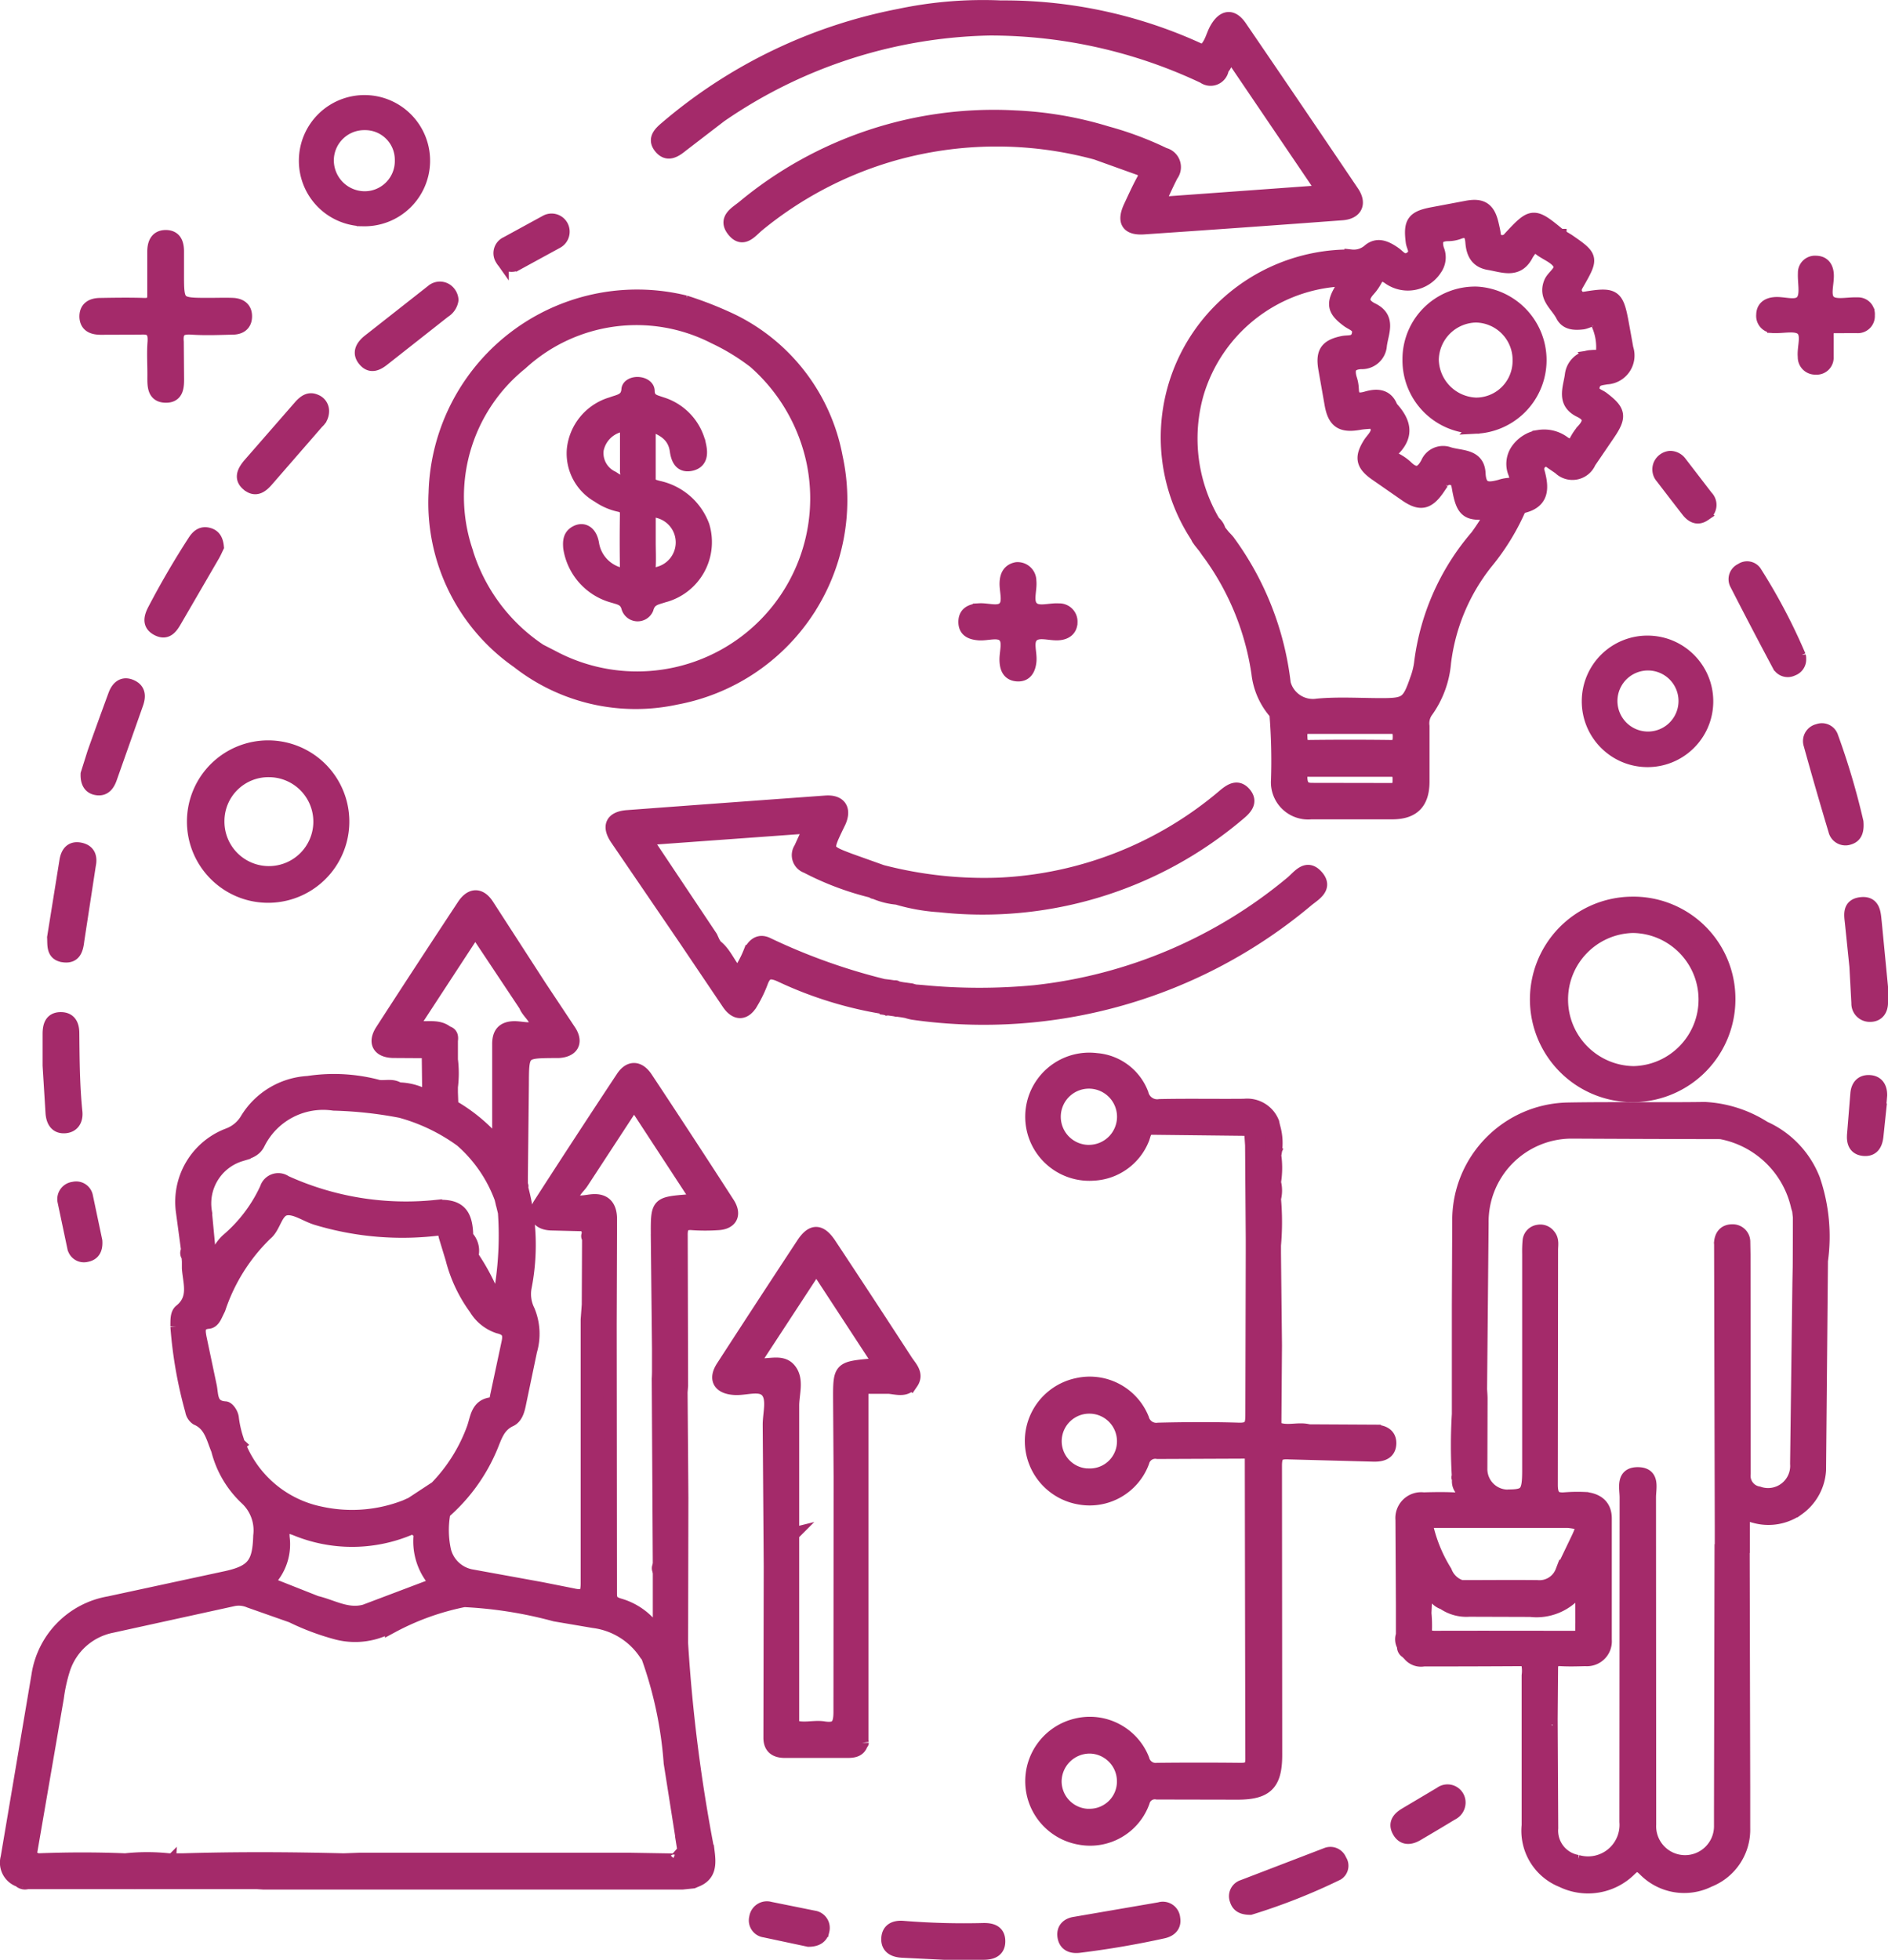
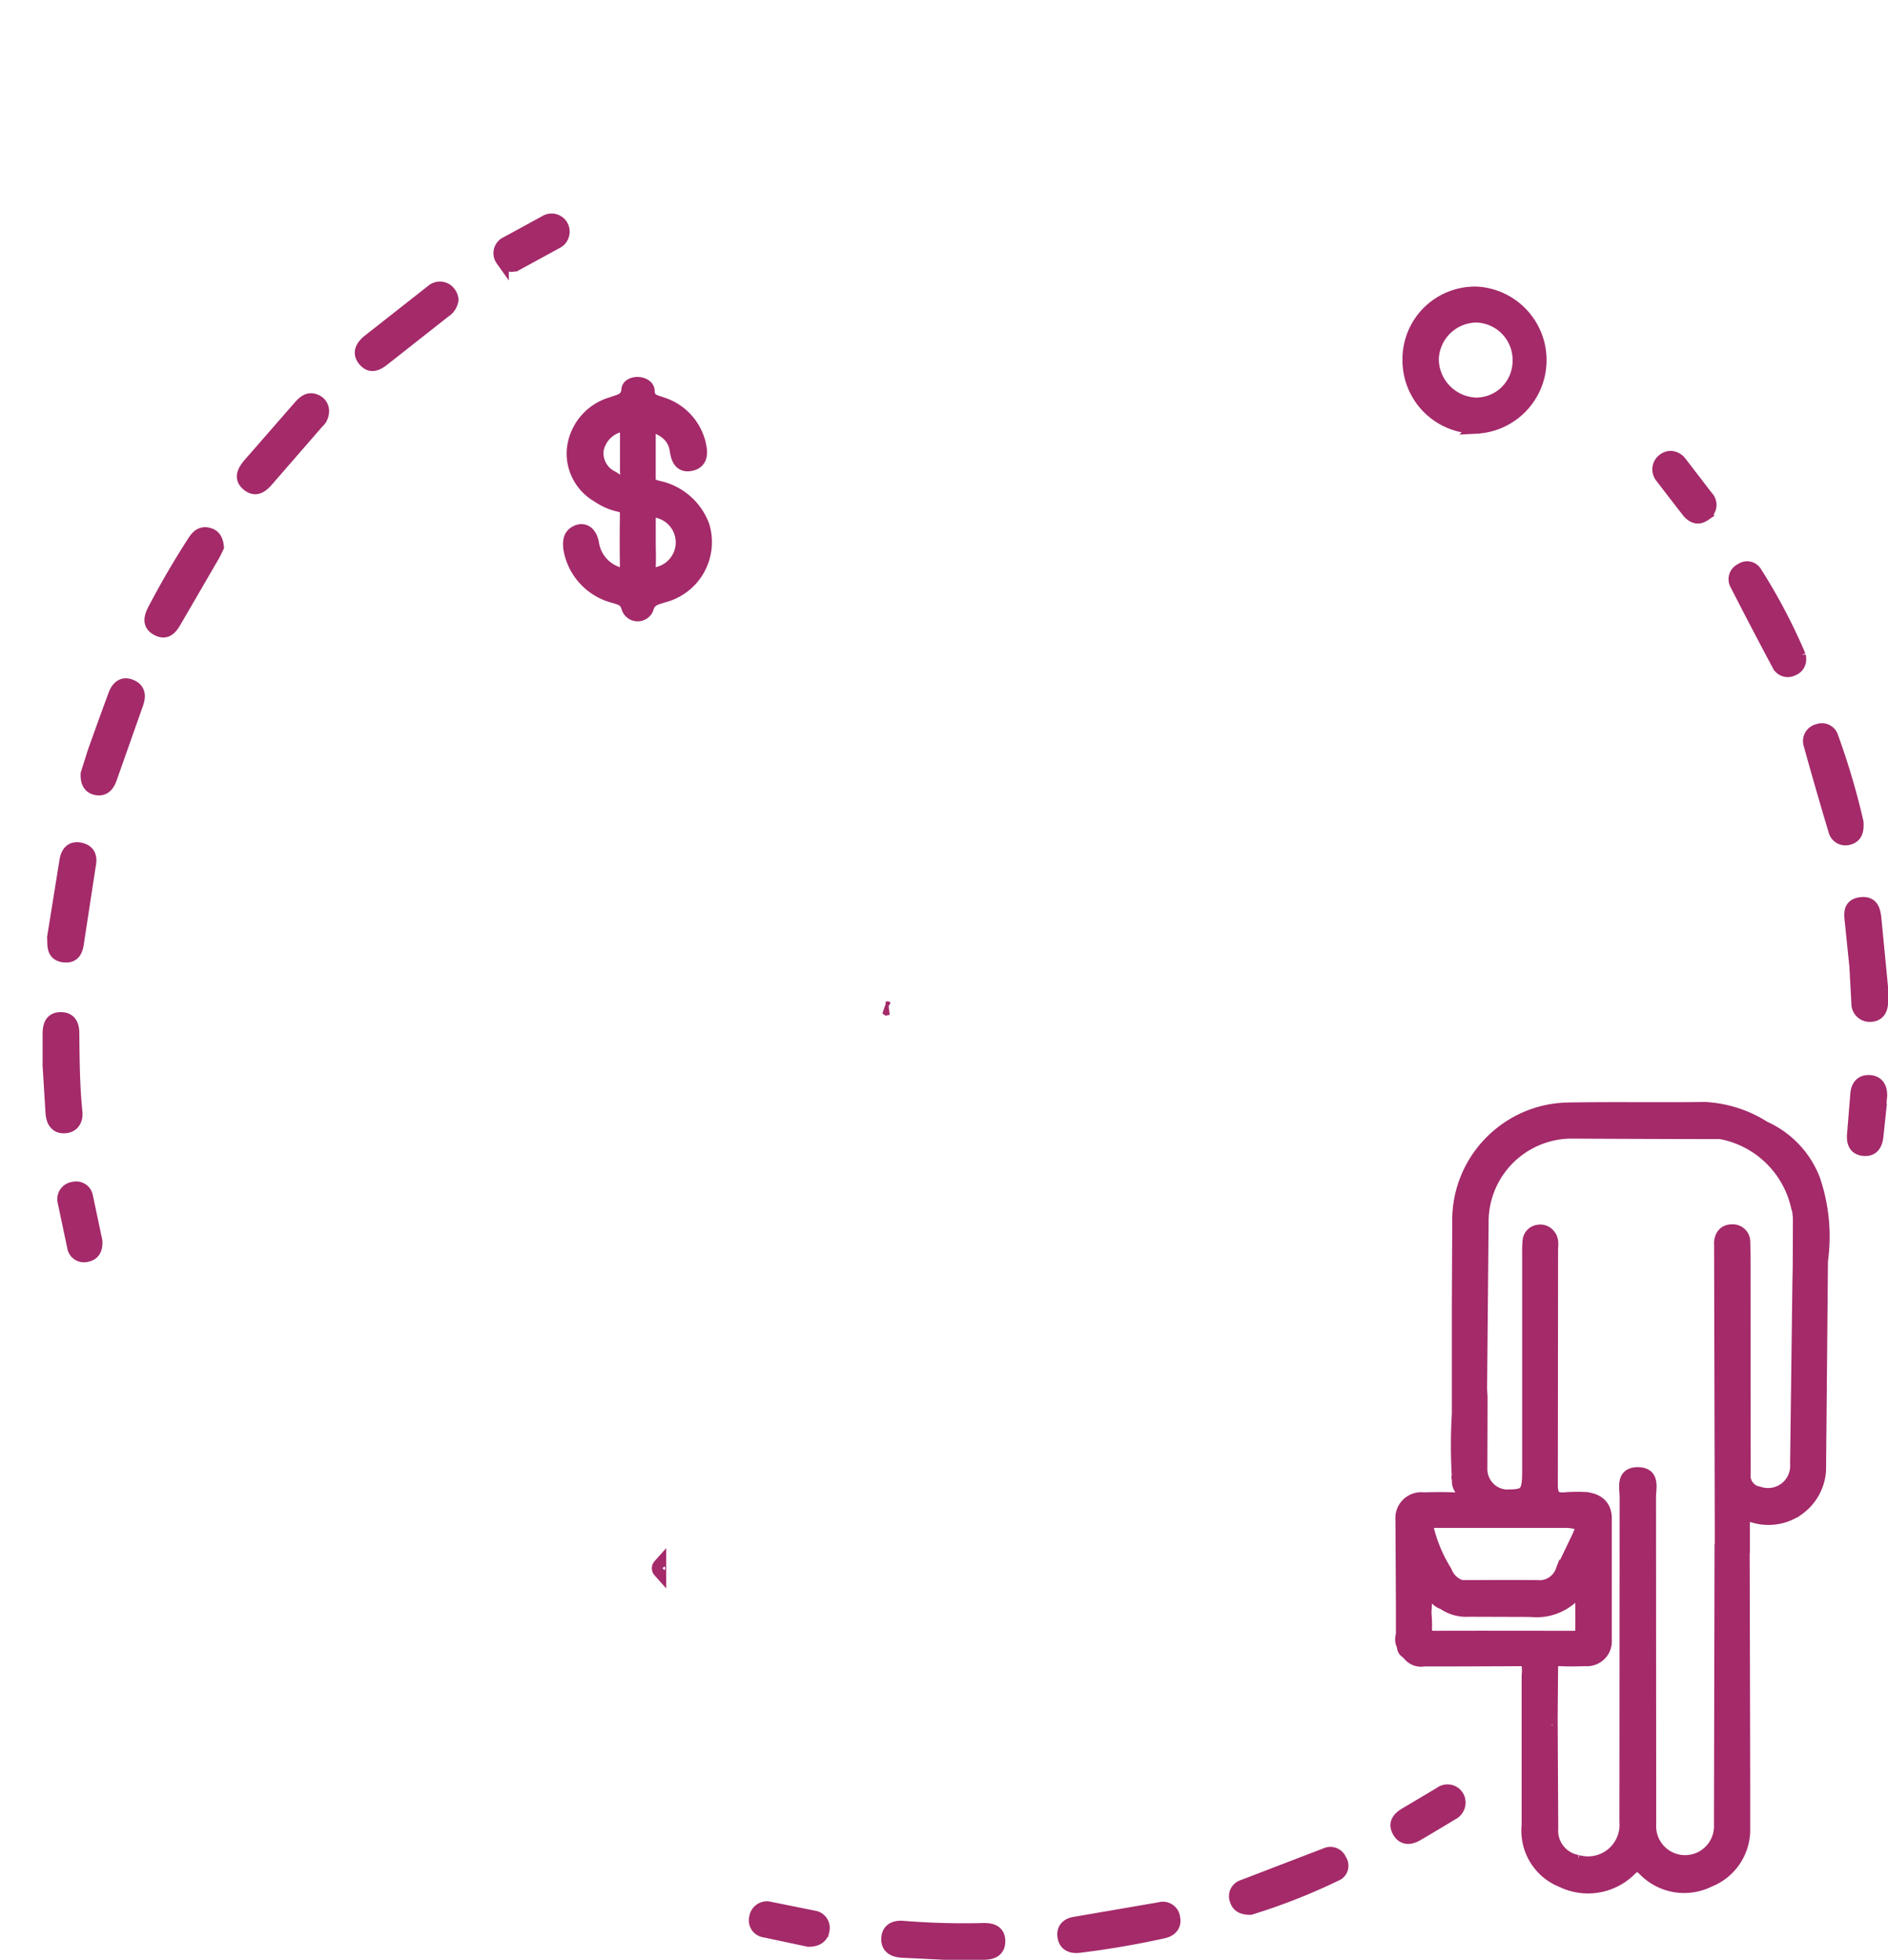
<svg xmlns="http://www.w3.org/2000/svg" width="70.502" height="73.179" fill="#a42a6a" stroke="#a42a6a" stroke-width=".5">
-   <path d="M53.131 29.2v-2.086a.79.79 0 0 1 .117-.531 3.63 3.63 0 0 0 .687-1.837 7.44 7.44 0 0 1 1.569-3.748 8.51 8.51 0 0 0 1.16-1.845c.038-.089.1-.219.17-.235.779-.17.765-.692.6-1.294-.054-.151.007-.319.145-.4.177-.124.282-.005.405.075l.252.172c.161.161.392.23.615.186s.41-.196.498-.405l.716-1.051c.446-.657.4-.862-.229-1.337-.146-.109-.406-.147-.349-.435s.29-.285.506-.326a.83.83 0 0 0 .751-1.092q-.089-.5-.181-1c-.176-.947-.3-1.039-1.254-.892-.169.026-.325.076-.444-.121-.1-.164-.036-.28.043-.418.55-.956.542-.987-.359-1.606l-.3-.18a.66.66 0 0 1-.032.2c-.008.022-.019.044-.032.063.013-.019.024-.041.032-.063a.66.66 0 0 0 .032-.2c-.981-.818-1.033-.818-1.878.1-.084.107-.222.155-.355.125-.172-.028-.206-.148-.226-.291-.017-.117-.045-.233-.072-.349-.13-.573-.374-.741-.936-.638l-1.3.245c-.708.134-.833.325-.739 1.047.025.192.217.411-.054.6-.289.2-.439-.053-.615-.175-.316-.22-.645-.377-.969-.086-.181.15-.415.219-.648.193a6.83 6.83 0 0 0-4.9 2.017 6.73 6.73 0 0 0-.989 8.236l.126.2h0l.045.09.075.106.179.225h0l.1.145.112.151a10.07 10.07 0 0 1 1.775 4.4 2.69 2.69 0 0 0 .671 1.5 21.87 21.87 0 0 1 .061 2.485 1.14 1.14 0 0 0 1.254 1.222h3.052c.754-.01 1.107-.374 1.113-1.142zm5.013-20.095c-.015.011-.031.019-.048.025.017-.006.033-.014.048-.025zm-.075.032c-.019.002-.038.002-.057 0 .019.002.038.002.057 0zm-.684.01c-.028 0-.059-.01-.084-.011h0c.025.001.059.008.084.011zm-6.129 2.416c-.428-.216-.413-.457-.122-.771a1.78 1.78 0 0 0 .229-.335c.126-.223.249-.252.48-.1a1.22 1.22 0 0 0 1.753-.313c.152-.211.183-.486.082-.725-.1-.341-.021-.55.374-.564a1.19 1.19 0 0 0 .4-.065c.366-.149.492.023.518.354.031.409.178.714.636.789.524.087 1.075.34 1.413-.346a2.04 2.04 0 0 1 .283-.353l.238.188c.234.168.552.284.685.51.165.283-.222.467-.325.718-.225.55.246.838.44 1.223.15.3.448.313.755.278.194-.022.465-.248.574.049a2.09 2.09 0 0 1 .174 1.088c-.031.164-.265.11-.407.132a.77.77 0 0 0-.752.691c-.069.489-.322 1.019.321 1.329.408.2.381.437.108.734a2.01 2.01 0 0 0-.257.378c-.116.208-.231.224-.442.093-.267-.208-.608-.296-.942-.244a1.22 1.22 0 0 0-.822.521.9.9 0 0 0-.069.872c.064.244.027.4-.266.4a1.34 1.34 0 0 0-.3.065c-.427.11-.761.148-.79-.481-.032-.681-.663-.6-1.11-.735-.318-.122-.676.029-.811.342-.221.423-.463.473-.8.139a1.78 1.78 0 0 0-.375-.26c-.187-.106-.242-.229-.079-.4.544-.556.35-1.06-.1-1.547-.172-.47-.556-.462-.924-.354-.385.112-.533 0-.537-.382a1.37 1.37 0 0 0-.071-.348c-.1-.36-.021-.574.4-.6.376.021.698-.265.722-.64.062-.476.353-1.009-.28-1.33zm.672 17.922l-2.939-.005c-.31 0-.407-.148-.418-.437-.012-.328.2-.289.4-.289h1.47 1.469c.273-.009.349.105.343.359-.001.231-.032.376-.325.372zm-.006-1.606q-1.521-.019-3.042 0c-.307 0-.3-.169-.309-.389s.051-.345.309-.338h1.521 1.521c.282-.01.338.115.337.362s-.056.369-.337.365zm-.327-1.563c-.8 0-1.6-.054-2.391.017-.566.091-1.109-.262-1.255-.817a11.12 11.12 0 0 0-2.086-5.309c-.052-.065-.113-.124-.17-.186-.054.076-.122.141-.2.192l-.091.069.091-.069c.078-.051.146-.116.2-.192l-.168-.21-.316-.1.316.1a.56.56 0 0 0-.2-.308 6.14 6.14 0 0 1-.623-4.807c.701-2.362 2.784-4.048 5.24-4.242.1-.006.2 0 .292 0 .026.16-.082.24-.141.336-.339.558-.285.8.248 1.189.176.129.466.189.384.52s-.365.249-.578.293c-.6.123-.772.355-.672.959l.238 1.352c.117.643.383.815 1.043.7.181-.033.368-.036.552-.053l.1.149c-.004.01-.004.021.001.03s.014.016.024.018c.048.275-.171.43-.292.624-.311.5-.269.768.217 1.115l1.17.813c.507.34.789.281 1.151-.226l.171-.253a.31.31 0 0 1 .339-.16c.2.027.24.159.27.315l.017.1c.16.841.323.963 1.257.845a9.4 9.4 0 0 1-.582.907 8.91 8.91 0 0 0-2.1 4.759 2.85 2.85 0 0 1-.153.589c-.3.87-.401.94-1.303.941zm-.28 27.127l-2.441-.013c-.414-.112-.86.1-1.262-.123q-.006-.1-.011-.2l.021-2.878-.037-3.431h0q0-.148 0-.3a9.79 9.79 0 0 0 0-1.74 1.19 1.19 0 0 0 0-.613c.055-.334.059-.675.01-1.011a2.12 2.12 0 0 0-.034-1.047l-.044-.184a1.02 1.02 0 0 0-1.057-.628c-1.051.01-2.1-.011-3.154.011-.302.049-.591-.142-.664-.439a1.98 1.98 0 0 0-1.7-1.278c-.81-.101-1.606.267-2.055.949a2.14 2.14 0 0 0-.058 2.262c.413.703 1.19 1.112 2.004 1.053.801-.039 1.509-.534 1.82-1.273.088-.181.064-.449.392-.44l3.659.041.031-.066c-.011.019-.021.044-.031.066l.04.6.025 3.521v.408l-.015 6.158c0 .386-.082.534-.5.521-1-.031-2-.024-3 0-.269.038-.523-.13-.594-.392a2.12 2.12 0 0 0-2.45-1.272 2.15 2.15 0 0 0 .1 4.22 2.11 2.11 0 0 0 2.36-1.345c.064-.246.307-.4.557-.355l3.206-.013h.2a.31.31 0 0 0 .1.021h0q.008 5.724.021 11.448c0 .335-.152.39-.435.388a139.28 139.28 0 0 0-3.1 0 .5.5 0 0 1-.548-.377c-.392-.989-1.455-1.536-2.487-1.279-.996.24-1.686 1.148-1.648 2.172s.792 1.88 1.803 2.046a2.1 2.1 0 0 0 2.346-1.359c.059-.231.287-.376.521-.333l3 .006c1.087 0 1.425-.337 1.425-1.426l-.009-10.788c0-.4.1-.513.508-.491l3.153.084c.333.01.606-.078.609-.443-.001-.336-.278-.436-.577-.438zM40.682 42.997a1.3 1.3 0 1 1 1.28-1.308 1.3 1.3 0 0 1-1.28 1.307zm6.86-.684v.817a1.27 1.27 0 0 0-.08.769 1.27 1.27 0 0 1 .08-.769v-.817c-.12-.1-.09-.226-.091-.35.001.123-.029.253.091.349zm-.8-.222l.005-.007zm.011-.011c.008-.006.019-.008.029-.006-.009-.002-.019 0-.027.006zm-6.1 13a1.27 1.27 0 0 1-1.256-1.317 1.28 1.28 0 0 1 1.308-1.231 1.28 1.28 0 0 1 1.255 1.284 1.26 1.26 0 0 1-1.304 1.262zm.04 12.707a1.28 1.28 0 0 1-1.3-1.278 1.3 1.3 0 0 1 1.3-1.285c.693.01 1.253.568 1.265 1.261a1.26 1.26 0 0 1-.357.915c-.238.244-.563.383-.904.385zM25.874 45.683a6.97 6.97 0 0 0 .914 0c.494-.018.668-.324.4-.745q-1.514-2.348-3.057-4.677c-.277-.419-.617-.43-.884-.027q-1.556 2.351-3.083 4.721c-.264.41-.072.721.421.738l1.266.031a.95.95 0 0 0 .069.072l.078.287c-.025.011-.042.035-.045.063s.01.054.032.07q-.005 1.249-.011 2.5l-.041.554q0 3.131 0 6.261v3.563c0 .393-.054.573-.547.457l-1.169-.232-2.65-.482a1.28 1.28 0 0 1-.971-.932 3.57 3.57 0 0 1-.022-1.439h0c.771-.669 1.376-1.509 1.767-2.452.16-.386.271-.787.712-.992.236-.11.3-.4.35-.652l.405-1.938a2.24 2.24 0 0 0-.083-1.495 1.39 1.39 0 0 1-.122-.873 8.2 8.2 0 0 0-.138-3.75c.007-.01.02-.02.019-.028-.005-.022-.013-.043-.022-.064q0-.14 0-.279l.038-3.455c.006-1.225 0-1.225 1.2-1.234h.153c.5-.026.683-.324.424-.739l-1.124-1.692-1.957-3.027c-.27-.41-.6-.407-.877.005q-1.54 2.332-3.057 4.679c-.287.445-.113.756.413.772l1.322.008.016 1.361c.005.227-.06.3-.3.219-.263-.113-.546-.173-.833-.177-.257-.177-.573-.029-.819-.113-.835-.214-1.704-.257-2.556-.127-.95.052-1.812.573-2.3 1.389a1.35 1.35 0 0 1-.681.559c-1.169.442-1.877 1.634-1.705 2.872l.194 1.442c-.049.065-.043.157.015.215q.007.1.014.2v.254c.041.554.272 1.132-.3 1.589-.147.118-.125.378-.13.583a16.04 16.04 0 0 0 .552 3.144c.017.12.084.226.183.295.52.224.6.726.786 1.167A3.73 3.73 0 0 0 9.2 55.948c.383.356.571.875.506 1.394-.03 1.016-.238 1.335-1.226 1.558l-4.416.952a3.23 3.23 0 0 0-2.64 2.7L.273 69.358a.7.7 0 0 0 .456.854c.074.079.187.107.29.073-.009-.01-.02-.02-.031-.028a.22.22 0 0 0-.069-.033.22.22 0 0 1 .069.033.22.22 0 0 1 .031.028h3.768c-.031-.062-.055-.127-.072-.194a1.01 1.01 0 0 0 .072.194h4.8l.253.016q7.819 0 15.637 0l.4-.041.1-.043c.533-.2.517-.621.458-1.088a60.38 60.38 0 0 1-.99-7.774l.011-5.42-.03-3.95.019-.253-.014-5.591c-.008-.347.079-.493.443-.458zM10.33 59.248c-.235-.084-.363-.128-.149-.394a1.97 1.97 0 0 0 .387-1.436c-.031-.406.057-.489.466-.333a5.52 5.52 0 0 0 4.242-.006l.126-.08.022.017c.009-.147-.224-.3-.112-.448-.112.143.121.3.112.448.25-.078.3.062.274.263a2.3 2.3 0 0 0 .451 1.66c.115.161.065.237-.1.3l-2.421.915c-.659.184-1.218-.181-1.818-.321l-1.48-.585zm4.636-2.5l-.035-.029.02-.013-.02.013zm.606-.568c.047.014.086.047.106.092-.02-.045-.059-.078-.106-.092zm-.185-17.852l2.359-3.609 1.877 2.82h.011-.011c.1.279.5.521.368.772-.108.2-.53.056-.812.067-.4.016-.554.221-.55.619v3.791c-.49-.6-1.087-1.104-1.76-1.487h0q-.01-.257-.019-.514v-.205a1.03 1.03 0 0 1-.144-.254 1.03 1.03 0 0 0 .144.254 4.06 4.06 0 0 0 0-1.017v-.611h0v-.1c.02-.138.009-.259-.157-.3-.37-.306-.837-.093-1.305-.226zm1.279 1.683c.004-.043.012-.085.024-.127-.012.042-.02.084-.024.127a.68.68 0 0 0 0 .124.68.68 0 0 1 .001-.124zm.024.254a.72.72 0 0 1-.023-.119.72.72 0 0 0 .024.119zm.02 1.1h0zm-7.72 1.746c.255-.086.52-.138.658-.418a2.7 2.7 0 0 1 2.818-1.474c.839.021 1.676.112 2.5.272l-.01-.066a.75.75 0 0 0 .01.066 6.98 6.98 0 0 1 2.26 1.086c.676.589 1.19 1.34 1.495 2.182h0l.022.1.115.053-.115-.053.1.407a12.48 12.48 0 0 1-.107 2.711c-.011.14.035.318-.192.348-.195.027-.194-.139-.262-.243a8.1 8.1 0 0 0-.668-1.183c.073-.258 0-.536-.192-.724h0c-.009-.883-.3-1.182-1.164-1.121a10.88 10.88 0 0 1-5.6-.918.46.46 0 0 0-.707.242 5.59 5.59 0 0 1-1.461 1.927c-.248.233-.411.542-.462.879-.036.014-.077.013-.112-.004s-.063-.046-.077-.082l-.176-1.863a1.9 1.9 0 0 1 1.328-2.122zm-.073 10.818c-.411.319-.337.013-.361-.184.024.2-.051.5.361.184l-.013-.012h0l-.095-.3c-.062-.211-.108-.426-.136-.644-.012-.2-.171-.392-.254-.4-.577-.032-.5-.486-.576-.832l-.376-1.785c-.049-.262-.1-.555.317-.592.122-.011.2-.12.256-.229l.133-.274a6.93 6.93 0 0 1 1.758-2.8c.323-.26.363-.871.757-.931.353-.054.752.251 1.14.365a11.09 11.09 0 0 0 4.667.373l.049-.114-.049.114c.018.023.046.036.075.033l.062.266.252.829a5.39 5.39 0 0 0 .875 1.857c.193.323.496.567.853.686.378.086.437.275.36.61l-.422 1.98c-.025.119-.036.274-.165.287-.571.055-.569.534-.707.913a6.24 6.24 0 0 1-1.387 2.214l-.922.606h0l-.223.1c-1.013.396-2.121.482-3.183.248-1.385-.283-2.531-1.25-3.045-2.566zm-7.7 15.639h.018zm4.494.032h.6a.26.26 0 0 1-.041.124.26.26 0 0 0 .041-.124zm-1.016.417c-.005-.044.003-.088.024-.127-.02.04-.028.085-.021.129zm1.718-.424l.07.008zm.105.012c.113.035.233-.02.282-.127-.048.106-.165.161-.277.129zm6.754.021l.157.017c-.049-.001-.101-.006-.153-.014zm12.254-.652c.041.257.07.475-.288.478a.12.12 0 0 1-.138.031.12.12 0 0 0 .139-.031h-.184l-1.571-.026q-5.023 0-10.047 0l-.607.022a.81.81 0 0 0 .142.09.81.81 0 0 1-.142-.09c-2.006-.052-4.011-.06-6.017 0h-.5a7.6 7.6 0 0 0-1.637 0c-1.088-.046-2.175-.042-3.262 0-.051.046-.1.112-.163.121.059-.009.112-.074.163-.121-.135-.043-.267-.088-.279-.261q.5-2.9 1-5.8a6.24 6.24 0 0 1 .227-1.038c.258-.831.948-1.455 1.8-1.629l4.561-1c.2-.039.406-.016.593.064l1.576.555h0a9.26 9.26 0 0 0 1.706.637c.53.133 1.087.104 1.6-.085l.427-.162a9.68 9.68 0 0 1 2.706-.974c1.147.055 2.286.235 3.394.537l1.437.244c.8.1 1.516.546 1.957 1.22l.1.121-.014.011h0a14.94 14.94 0 0 1 .828 3.936l.497 3.152zm-1-7.063a.27.27 0 0 0-.028-.073.29.29 0 0 1 .031.075zm.011.052a.57.57 0 0 0 .082 0 .57.57 0 0 1-.082 0zm-.056-.148c-.015-.017-.037-.026-.06-.025.024-.002.048.008.063.027zm-.129 0h0zm.2-15.69l.045 4.221h0q0 .423 0 .845 0 .145-.009.289h0l.039 6.98v.193 1.863.15.149h0l-.191.036c-.323-.453-.793-.782-1.33-.93-.249-.084-.318-.166-.317-.432l-.01-10.045.013-3.917c0-.437-.173-.74-.7-.686-.226.023-.571.114-.666-.057-.127-.227.175-.438.305-.642l1.947-2.977 2.223 3.4c.119.181.087.283-.146.278-.017-.001-.034-.001-.051 0-1.153.094-1.158.094-1.151 1.279zm9.488 5.503c.225-.329-.052-.578-.21-.821q-1.411-2.174-2.841-4.335c-.354-.537-.654-.551-1-.032q-1.509 2.292-3 4.595c-.3.459-.118.765.437.8.417.029.959-.193 1.218.1s.083.843.087 1.279l.038 5.284a.25.25 0 0 0 .041-.016c-.013.007-.027.012-.041.016l-.012 6.383c0 .368.212.506.552.506h2.332c.222 0 .447-.024.526-.295.009-.007.026-.015.026-.022a.4.4 0 0 0-.014-.066V54.631v-1.836a.68.68 0 0 0-.2.309.68.68 0 0 1 .2-.309q0-.1 0-.194a.77.77 0 0 1-.059-.09.8.8 0 0 0 .059.09v-.722l.089-.088h.211.711c.305.027.638.147.85-.163zm-5.165 6.81h0zm-.042.034l.016-.01zm3.722-7.5c-1.2.112-1.2.115-1.195 1.326l.019 2.846-.006 8.776c0 .493-.122.678-.611.6-.406-.065-.833.11-1.229-.1l.061-.1v-7.033a1.52 1.52 0 0 0-.338.128.87.87 0 0 0-.133.089.63.63 0 0 0-.148.169.63.63 0 0 1 .148-.169.87.87 0 0 1 .133-.089 1.52 1.52 0 0 1 .338-.128v-1.224a1.19 1.19 0 0 1-.087-.127 1.19 1.19 0 0 0 .087.127q0-.507 0-1.015v-.207h0v-2.338c-.005-.466.2-1-.122-1.374s-.87-.058-1.367-.2l2.378-3.634 2.242 3.428c.149.22.014.232-.169.249zm-3.11 4.326c-.017.041-.029.084-.038.127a.7.7 0 0 1 .039-.128zm-.038.38a.74.74 0 0 0 .038.127.74.74 0 0 1-.038-.127c-.008-.042-.013-.084-.013-.127.001.043.005.085.014.127zM19.339 24.704a.93.93 0 0 0 .149.039.63.63 0 0 0 .133.009.54.54 0 0 0 .119-.02.48.48 0 0 0 .106-.046.48.48 0 0 1-.106.046.54.54 0 0 1-.119.02.63.63 0 0 1-.133-.009.93.93 0 0 1-.149-.039c1.667 1.308 3.829 1.806 5.9 1.359 2.003-.37 3.77-1.536 4.897-3.233a7.52 7.52 0 0 0 1.082-5.767c-.415-2.225-1.863-4.12-3.9-5.106-.561-.265-1.139-.492-1.73-.679a7.54 7.54 0 0 0-9.334 7.125 7.23 7.23 0 0 0 3.085 6.301zm.116-11.135c1.964-1.804 4.842-2.195 7.216-.98a8.12 8.12 0 0 1 1.51.921 6.86 6.86 0 0 1 2.188 3.755c.521 2.552-.482 5.175-2.572 6.729s-4.891 1.759-7.185.525l-.45-.23-.031.065a1.02 1.02 0 0 1-.148.219c-.027.029-.057.056-.089.08.032-.024.062-.051.089-.08a1.02 1.02 0 0 0 .148-.219l.031-.065c-1.341-.891-2.324-2.228-2.776-3.773a6.39 6.39 0 0 1 2.069-6.947zm41.457 20.16a3.59 3.59 0 0 0-3.531 3.64 3.59 3.59 0 0 0 3.639 3.533 3.59 3.59 0 0 0 3.534-3.637 3.56 3.56 0 0 0-3.642-3.536zm.093 6.327c-1.491-.02-2.692-1.23-2.7-2.722s1.181-2.714 2.672-2.749c1.491.02 2.692 1.23 2.7 2.722s-1.181 2.714-2.672 2.749zm-30.884-7.701c.779.407 1.606.717 2.46.924a.08.08 0 0 0 .079.038 2.7 2.7 0 0 0 .837.212 7.13 7.13 0 0 0 1.6.283 14.77 14.77 0 0 0 11.166-3.428c.251-.206.479-.452.2-.766-.257-.285-.514-.11-.752.09a13.94 13.94 0 0 1-8.413 3.311c-1.47.053-2.941-.108-4.365-.478l-1.193-.426c-.919-.348-.917-.35-.487-1.251l.089-.183c.208-.473.008-.765-.51-.728q-3.7.268-7.407.544c-.564.042-.715.342-.4.812l2.513 3.683h0l1.672 2.479c.287.412.618.383.861-.053a4.75 4.75 0 0 0 .353-.73c.137-.389.319-.45.71-.275a14.48 14.48 0 0 0 3.954 1.216.37.37 0 0 1 .074.013l.245.055c.025-.022.053-.04.084-.053-.031.013-.059.031-.084.053l.3.042c-.017-.029-.04-.055-.066-.077.026.022.049.048.066.077l.146.026c.08.026.161.047.244.062a18.76 18.76 0 0 0 14.72-4.222c.273-.221.726-.467.347-.889s-.666.025-.932.245a18.03 18.03 0 0 1-9.6 4.073c-1.402.132-2.814.129-4.215-.009l-.257-.02-.136-.04-.321-.043-.222-.041c-.006-.013-.018-.024-.032-.028s-.03-.003-.043.003l-.21-.031-.271-.032-.014-.012c-1.46-.365-2.88-.876-4.239-1.524-.314-.16-.513.006-.657.276a4.16 4.16 0 0 1-.455.85c-.338-.319-.467-.789-.842-1.066l-.081-.135-.088-.193-2.457-3.678 6.174-.447-.373.815a.45.45 0 0 0 .228.676zm2.119.465h0a.61.61 0 0 0-.065-.032.66.66 0 0 1 .066.032zm-6.342 2.149c.015.011.03.023.043.036-.013-.013-.027-.025-.042-.036zm-.063-.451h0l-.036.084zm-.057.4c-.016-.002-.032-.002-.048 0 .016-.001.033 0 .049.002zM9.98 33.458a2.78 2.78 0 1 0 .065-5.564 2.78 2.78 0 0 0-2.814 2.749c-.017 1.536 1.213 2.797 2.749 2.815zm.068-4.69a1.91 1.91 0 1 1-1.917 1.889 1.89 1.89 0 0 1 1.917-1.889zM25.445 5.439l1.451-1.115c2.963-2.048 6.464-3.177 10.065-3.248a18.65 18.65 0 0 1 7.987 1.794c.128.094.297.111.441.044s.241-.206.252-.364c.15-.115.134-.35.351-.463l3.438 5.071-6.191.449c.191-.4.339-.742.509-1.069a.49.49 0 0 0-.272-.774c-.686-.332-1.401-.6-2.136-.8a13.72 13.72 0 0 0-3.449-.593 14.62 14.62 0 0 0-10.139 3.367c-.261.211-.693.433-.373.85.361.47.661.032.925-.184 1.485-1.219 3.205-2.121 5.053-2.649a14.19 14.19 0 0 1 7.576-.039l1.575.565c.248.085.314.2.18.445-.178.326-.331.667-.487 1-.253.55-.087.817.516.776q3.7-.251 7.4-.527c.511-.038.674-.375.385-.8Q48.415 4.081 46.309.999c-.3-.434-.621-.389-.887.075-.164.286-.2.651-.515.845A17.42 17.42 0 0 0 37.373.266a15.13 15.13 0 0 0-3.791.312 18.91 18.91 0 0 0-8.7 4.192c-.226.191-.472.417-.221.726s.521.158.784-.057zm20.069-3.037c-.001-.009-.001-.019 0-.028-.001.009-.001.019 0 .028h0zM3.76 12.25l1.473-.005c.442-.034.557.137.525.549s0 .846-.005 1.269c0 .332-.016.713.427.724s.449-.362.444-.7l-.01-1.32c-.04-.437.137-.549.545-.522.506.033 1.016.012 1.523 0 .267 0 .47-.119.48-.412.011-.318-.193-.452-.485-.462s-.576 0-.864 0c-1.192 0-1.192 0-1.191-1.171v-.762c.007-.321-.067-.608-.448-.6-.339.009-.427.275-.425.579v1.575c.009.284-.085.392-.376.382-.541-.018-1.084-.009-1.625 0-.308 0-.545.121-.532.469.021.33.267.404.544.407zm55.557 13.927c-.005 1.214.972 2.204 2.186 2.215s2.208-.962 2.224-2.176-.952-2.212-2.166-2.234a2.2 2.2 0 0 0-2.244 2.195zm2.236-1.393a1.39 1.39 0 1 1-.028 2.78 1.39 1.39 0 1 1 .028-2.78zM13.568 8.199a2.2 2.2 0 1 0-2.157-2.231c-.01.582.212 1.144.616 1.562s.959.659 1.541.669zm.048-3.59c.368-.006.722.138.982.399s.402.615.395.983c.007.367-.134.721-.39.984s-.606.413-.973.416c-.376.002-.737-.147-1.002-.412a1.41 1.41 0 0 1-.412-1.003c.01-.764.636-1.375 1.4-1.367zm22.96 18.166c-.31.017-.547.121-.538.464.008.32.248.4.53.421.317.018.713-.136.93.072s.064.611.075.926c.01.29.1.513.414.534s.433-.207.465-.487c.038-.331-.146-.751.09-.973s.647-.053.98-.075c.28-.018.463-.16.465-.433a.43.43 0 0 0-.454-.445c-.334-.025-.756.139-.983-.071-.253-.234-.061-.672-.1-1.018a.45.45 0 0 0-.488-.451c-.262.052-.378.233-.386.531-.009.316.14.713-.071.929s-.613.059-.929.076zm29.662-10.589c.354.017.806-.1 1.036.074.28.213.07.7.109 1.06a.4.4 0 0 0 .419.418c.113.011.224-.028.305-.107s.123-.19.115-.302v-.457c.009-.776-.1-.668.668-.683h.457c.112.008.222-.033.302-.113s.12-.19.111-.303a.38.38 0 0 0-.101-.304c-.077-.081-.187-.124-.299-.116-.353-.018-.81.105-1.033-.072-.269-.213-.069-.7-.1-1.06-.023-.263-.157-.418-.412-.423a.39.39 0 0 0-.305.103c-.082.077-.127.185-.122.297-.019.353.1.8-.076 1.036-.214.285-.695.071-1.058.11-.26.027-.42.156-.423.412a.39.39 0 0 0 .407.43z" />
  <path d="M65.877 42.106a4.55 4.55 0 0 0-2.218-.712c-1.693.024-3.387-.009-5.08.02-2.284.029-4.116 1.896-4.1 4.18l-.014 3.15q0 2.029 0 4.059a19.2 19.2 0 0 0 0 2.329c-.006.011-.019.023-.017.033.007.023.016.045.026.067-.021.118.006.24.074.338.231.359.053.412-.274.4-.371-.017-.743-.01-1.115 0-.215-.027-.43.045-.586.196s-.234.364-.214.579l.017 3.191v1.11c-.05.136-.034.288.044.41a.2.2 0 0 0 .106.215h0l.1.1h0a.56.56 0 0 0 .539.2q1.924 0 3.848-.012c.066.193.085.398.058.6v5.594a2.01 2.01 0 0 0 1.257 2.069 2.22 2.22 0 0 0 2.544-.428c.235-.225.331-.189.545.018a2.07 2.07 0 0 0 2.4.4 2.04 2.04 0 0 0 1.29-1.959v-1.526q-.01-4.475-.021-8.949l-.812.1q-.01 4.86-.02 9.72v.56a1.33 1.33 0 1 1-2.658-.039l-.007-12.216c0-.342.159-.858-.407-.873-.612-.016-.451.528-.452.88l-.008 12.114c.037.466-.157.92-.518 1.216s-.845.396-1.295.267a1.17 1.17 0 0 1-.971-1.247l-.021-4.071a.25.25 0 0 0-.132.062.15.15 0 0 0-.033.046.15.15 0 0 1 .033-.046.25.25 0 0 1 .132-.062l.015-1.882c0-.268.088-.363.353-.347.3.018.611.008.916 0a.68.68 0 0 0 .737-.734v-4.53c0-.478-.3-.693-.735-.739a6 6 0 0 0-.761.011h0c-.407.035-.522-.127-.519-.55l.009-8.746c0-.182.047-.376-.089-.537a.4.4 0 0 0-.4-.157c-.175.022-.313.16-.335.335-.016.169-.021.338-.017.507q0 4.043 0 8.085c0 .813-.093.944-.68.956a1.01 1.01 0 0 1-.797-.267 1.02 1.02 0 0 1-.322-.777l.007-2.593c0-.118-.012-.237-.018-.355l.057-6.206c-.012-.891.331-1.75.954-2.388s1.473-1.002 2.363-1.012q2.8.014 5.6.019h0c1.426.265 2.557 1.355 2.874 2.77l.043.142.028.254h0q0 .92-.006 1.841-.006.3-.012.6h0l-.086 6.761c.028.362-.128.714-.416.936s-.667.284-1.01.164c-.347-.056-.588-.377-.545-.726l-.007-8.188-.008-.457c.003-.113-.041-.222-.121-.301s-.19-.121-.303-.116c-.265 0-.4.159-.428.41a.83.83 0 0 0 0 .1q.012 5.289.025 10.577.182.089.205.178-.023-.089-.205-.178v.814l.812-.1q0-.456 0-.911v-.11c.056-.323.255-.161.422-.127.556.158 1.154.055 1.624-.28a1.91 1.91 0 0 0 .798-1.443l.071-7.818a6.57 6.57 0 0 0-.29-3.031c-.335-.863-.997-1.559-1.843-1.937zM53.355 56.761l-.1.088h0zm-.281 4.421a1.53 1.53 0 0 0 .054.212 1.53 1.53 0 0 1-.054-.212zm6-.322c0 .234-.112.279-.315.279-1.728 0-3.456-.006-5.184 0-.267 0-.366-.089-.35-.351.003-.186-.004-.372-.021-.557-.092.147-.145.314-.154.487a1.73 1.73 0 0 0 0 .231 1.73 1.73 0 0 1 0-.231c.009-.173.062-.34.154-.487l.043-.935c.251.173.371.47.656.554a1.49 1.49 0 0 0 .959.265l2.287.007c.777.091 1.533-.29 1.923-.968l.006 1.706zm-.624-4.671c-.013-.032-.021-.066-.024-.1.004.035.014.068.028.1zm.09.608c.584.062.624.127.38.644l-.592 1.233a.9.9 0 0 1-.919.573c-.946-.011-1.892 0-2.839 0l.188.314-.188-.314a.94.94 0 0 1-.6-.567c-.351-.563-.598-1.183-.729-1.833l.24-.049h4.862.193zm6.246-14.717c.043 0 .087.012.131.019a2.1 2.1 0 0 0-.126-.019zm-.337 15.278a.14.14 0 0 0 .026-.051.14.14 0 0 1-.022.051zm2.867-11.2a3.4 3.4 0 0 0-.1-.578 3.4 3.4 0 0 1 .108.58zm0 2a.43.43 0 0 1-.018-.06c-.018-.078-.029-.157-.111-.179.082.022.093.1.111.179a.43.43 0 0 0 .018.06c.007.019.017.036.03.051a.18.18 0 0 1-.028-.053zm2.068-10.707c-.005.122.041.24.127.326s.204.132.326.127c.275 0 .417-.195.416-.476v-.567l-.234-2.421c-.037-.324-.032-.755-.535-.692-.47.059-.363.454-.335.766l.161 1.567.074 1.37zm-2.949-12.6a.38.38 0 0 0 .5.137c.167-.056.274-.218.261-.394.002-.034-.002-.067-.01-.1a21.53 21.53 0 0 0-1.654-3.138.36.36 0 0 0-.506-.078c-.096.041-.171.121-.206.219s-.029.207.019.3q.784 1.533 1.596 3.054zM36.733 72.05a28.23 28.23 0 0 1-2.99-.08c-.307-.029-.563.061-.584.4s.223.46.529.476l1.56.077h1.481c.292 0 .561-.083.561-.44s-.251-.436-.557-.433zm6.569-.777l-3.146.541c-.27.036-.454.189-.421.472.036.308.26.412.554.379q1.587-.194 3.147-.538c.259-.057.437-.218.386-.5a.4.4 0 0 0-.52-.354zm6.231-2.036l-3.126 1.2a.38.38 0 0 0-.238.5c.06.2.2.306.518.308 1.116-.343 2.204-.773 3.253-1.285.081-.051.138-.134.157-.229a.35.35 0 0 0-.057-.271c-.036-.098-.11-.177-.206-.22a.38.38 0 0 0-.301-.003zM69.336 30.69a27.06 27.06 0 0 0-.939-3.171.38.38 0 0 0-.5-.241.4.4 0 0 0-.3.515q.446 1.611.927 3.213a.4.4 0 0 0 .518.288c.225-.065.325-.233.294-.604zM7.791 19.954c-.261-.076-.417.073-.542.269q-.8 1.237-1.481 2.539c-.15.285-.222.559.122.733s.51-.081.663-.348l1.4-2.41c.067-.115.119-.238.158-.317-.025-.255-.115-.41-.32-.466zm-5.842 21.59c.02.3.143.548.484.519.3-.026.424-.261.394-.549-.1-.975-.105-1.954-.115-2.933 0-.3-.1-.547-.455-.541s-.416.279-.417.57v1.173l.109 1.761zm2.175-12.499l.978-2.771c.1-.282.085-.516-.191-.645-.317-.148-.516.034-.623.325q-.394 1.07-.776 2.144l-.252.8c-.012.328.113.51.359.544.279.044.419-.149.505-.397zm-1.751 6.636c.418.06.489-.25.527-.578l.429-2.8c.059-.28 0-.517-.316-.59-.352-.082-.5.137-.546.438L2.009 35c.017.289-.042.624.364.681zm11.241-22.236c.227.269.471.152.707-.037l2.268-1.786a.6.6 0 0 0 .283-.425c-.011-.146-.087-.28-.208-.363-.161-.105-.373-.092-.519.034l-2.389 1.878c-.231.194-.369.434-.142.699zm-4.363 4.638c.293.248.52.074.729-.171l1.869-2.15a.54.54 0 0 0 .19-.409.4.4 0 0 0-.267-.385c-.228-.1-.39.026-.537.178l-1.939 2.223c-.184.229-.321.481-.045.714zm10.071-8.247l1.465-.8c.139-.071.228-.211.235-.367s-.07-.303-.203-.384-.299-.083-.434-.005l-1.465.8c-.112.049-.196.145-.229.263s-.011.244.059.343a.4.4 0 0 0 .572.15zm43.702 9.227c.162.209.365.32.611.153a.42.42 0 0 0 .209-.307c.018-.129-.026-.26-.119-.352l-.987-1.284c-.089-.12-.23-.19-.379-.188a.46.46 0 0 0-.345.217c-.099.165-.078.376.052.518q.477.624.958 1.243zM30.391 71.586l-1.636-.33c-.117-.034-.243-.016-.344.051s-.169.175-.185.295a.39.39 0 0 0 .331.488l1.635.348c.3 0 .483-.115.532-.361a.4.4 0 0 0-.333-.491zm23.404-4.624l-1.3.772c-.239.142-.417.328-.269.615.157.306.419.3.688.142q.654-.383 1.3-.775a.46.46 0 0 0 .264-.4c.006-.165-.083-.318-.229-.394s-.323-.06-.454.04zM2.747 44.374a.4.4 0 0 0-.35.476l.365 1.729a.38.38 0 0 0 .468.29c.256-.047.363-.223.342-.534l-.353-1.675c-.023-.101-.086-.189-.175-.243s-.196-.069-.297-.043zm67.043-3.985c-.281-.007-.422.177-.444.449l-.123 1.511c-.025.286.043.524.36.56.345.039.469-.192.5-.5l.1-.955h-.009l.047-.554c.005-.288-.118-.504-.431-.511zm-36.629-2.743a.39.39 0 0 0-.074-.013l.035.023zm-8.533 21.005v-.193c-.049.055-.049.138 0 .193zm30.506-42.708a2.5 2.5 0 0 0 .019-4.992 2.46 2.46 0 0 0-2.532 2.48 2.49 2.49 0 0 0 2.513 2.512zm-.023-4.15c.438.006.856.187 1.16.502s.471.738.462 1.176a1.62 1.62 0 0 1-.469 1.147c-.302.305-.714.476-1.144.477a1.7 1.7 0 0 1-1.642-1.678 1.67 1.67 0 0 1 1.633-1.624z" />
  <path d="M23.05 21.408a1.4 1.4 0 0 1-.93-1.111c-.07-.412-.332-.576-.617-.419-.234.129-.24.346-.222.574.135.878.779 1.592 1.639 1.815.231.074.449.1.535.425.049.148.184.25.339.257s.299-.082.361-.225c.1-.367.358-.385.617-.474.549-.14 1.018-.499 1.296-.992s.342-1.08.177-1.623a2.28 2.28 0 0 0-1.66-1.436c-.19-.053-.354-.077-.349-.338v-2.028c.547.18.943.424 1.024.987.046.323.165.592.537.515s.392-.384.326-.691a2.07 2.07 0 0 0-1.434-1.575c-.239-.085-.483-.116-.492-.468 0-.17-.189-.27-.378-.277-.17-.007-.355.078-.364.217-.029.414-.344.429-.618.534a1.99 1.99 0 0 0-1.42 1.694c-.063.713.297 1.396.92 1.748.237.165.504.282.786.344.2.044.279.13.276.339q-.016.991 0 1.982c.005.289-.133.314-.349.226zm1.543-2.31c.523.138.888.61.89 1.15s-.36 1.015-.882 1.157c-.255.095-.38.052-.364-.252s0-.608 0-.913v-.913c-.023-.323.112-.323.356-.23zm-1.263-1.144c-.167.107-.323-.035-.461-.12-.397-.186-.629-.605-.576-1.04a1.16 1.16 0 0 1 .809-.893c.23-.1.307-.023.3.211v.811.608c-.014.14.073.329-.072.422z" />
</svg>